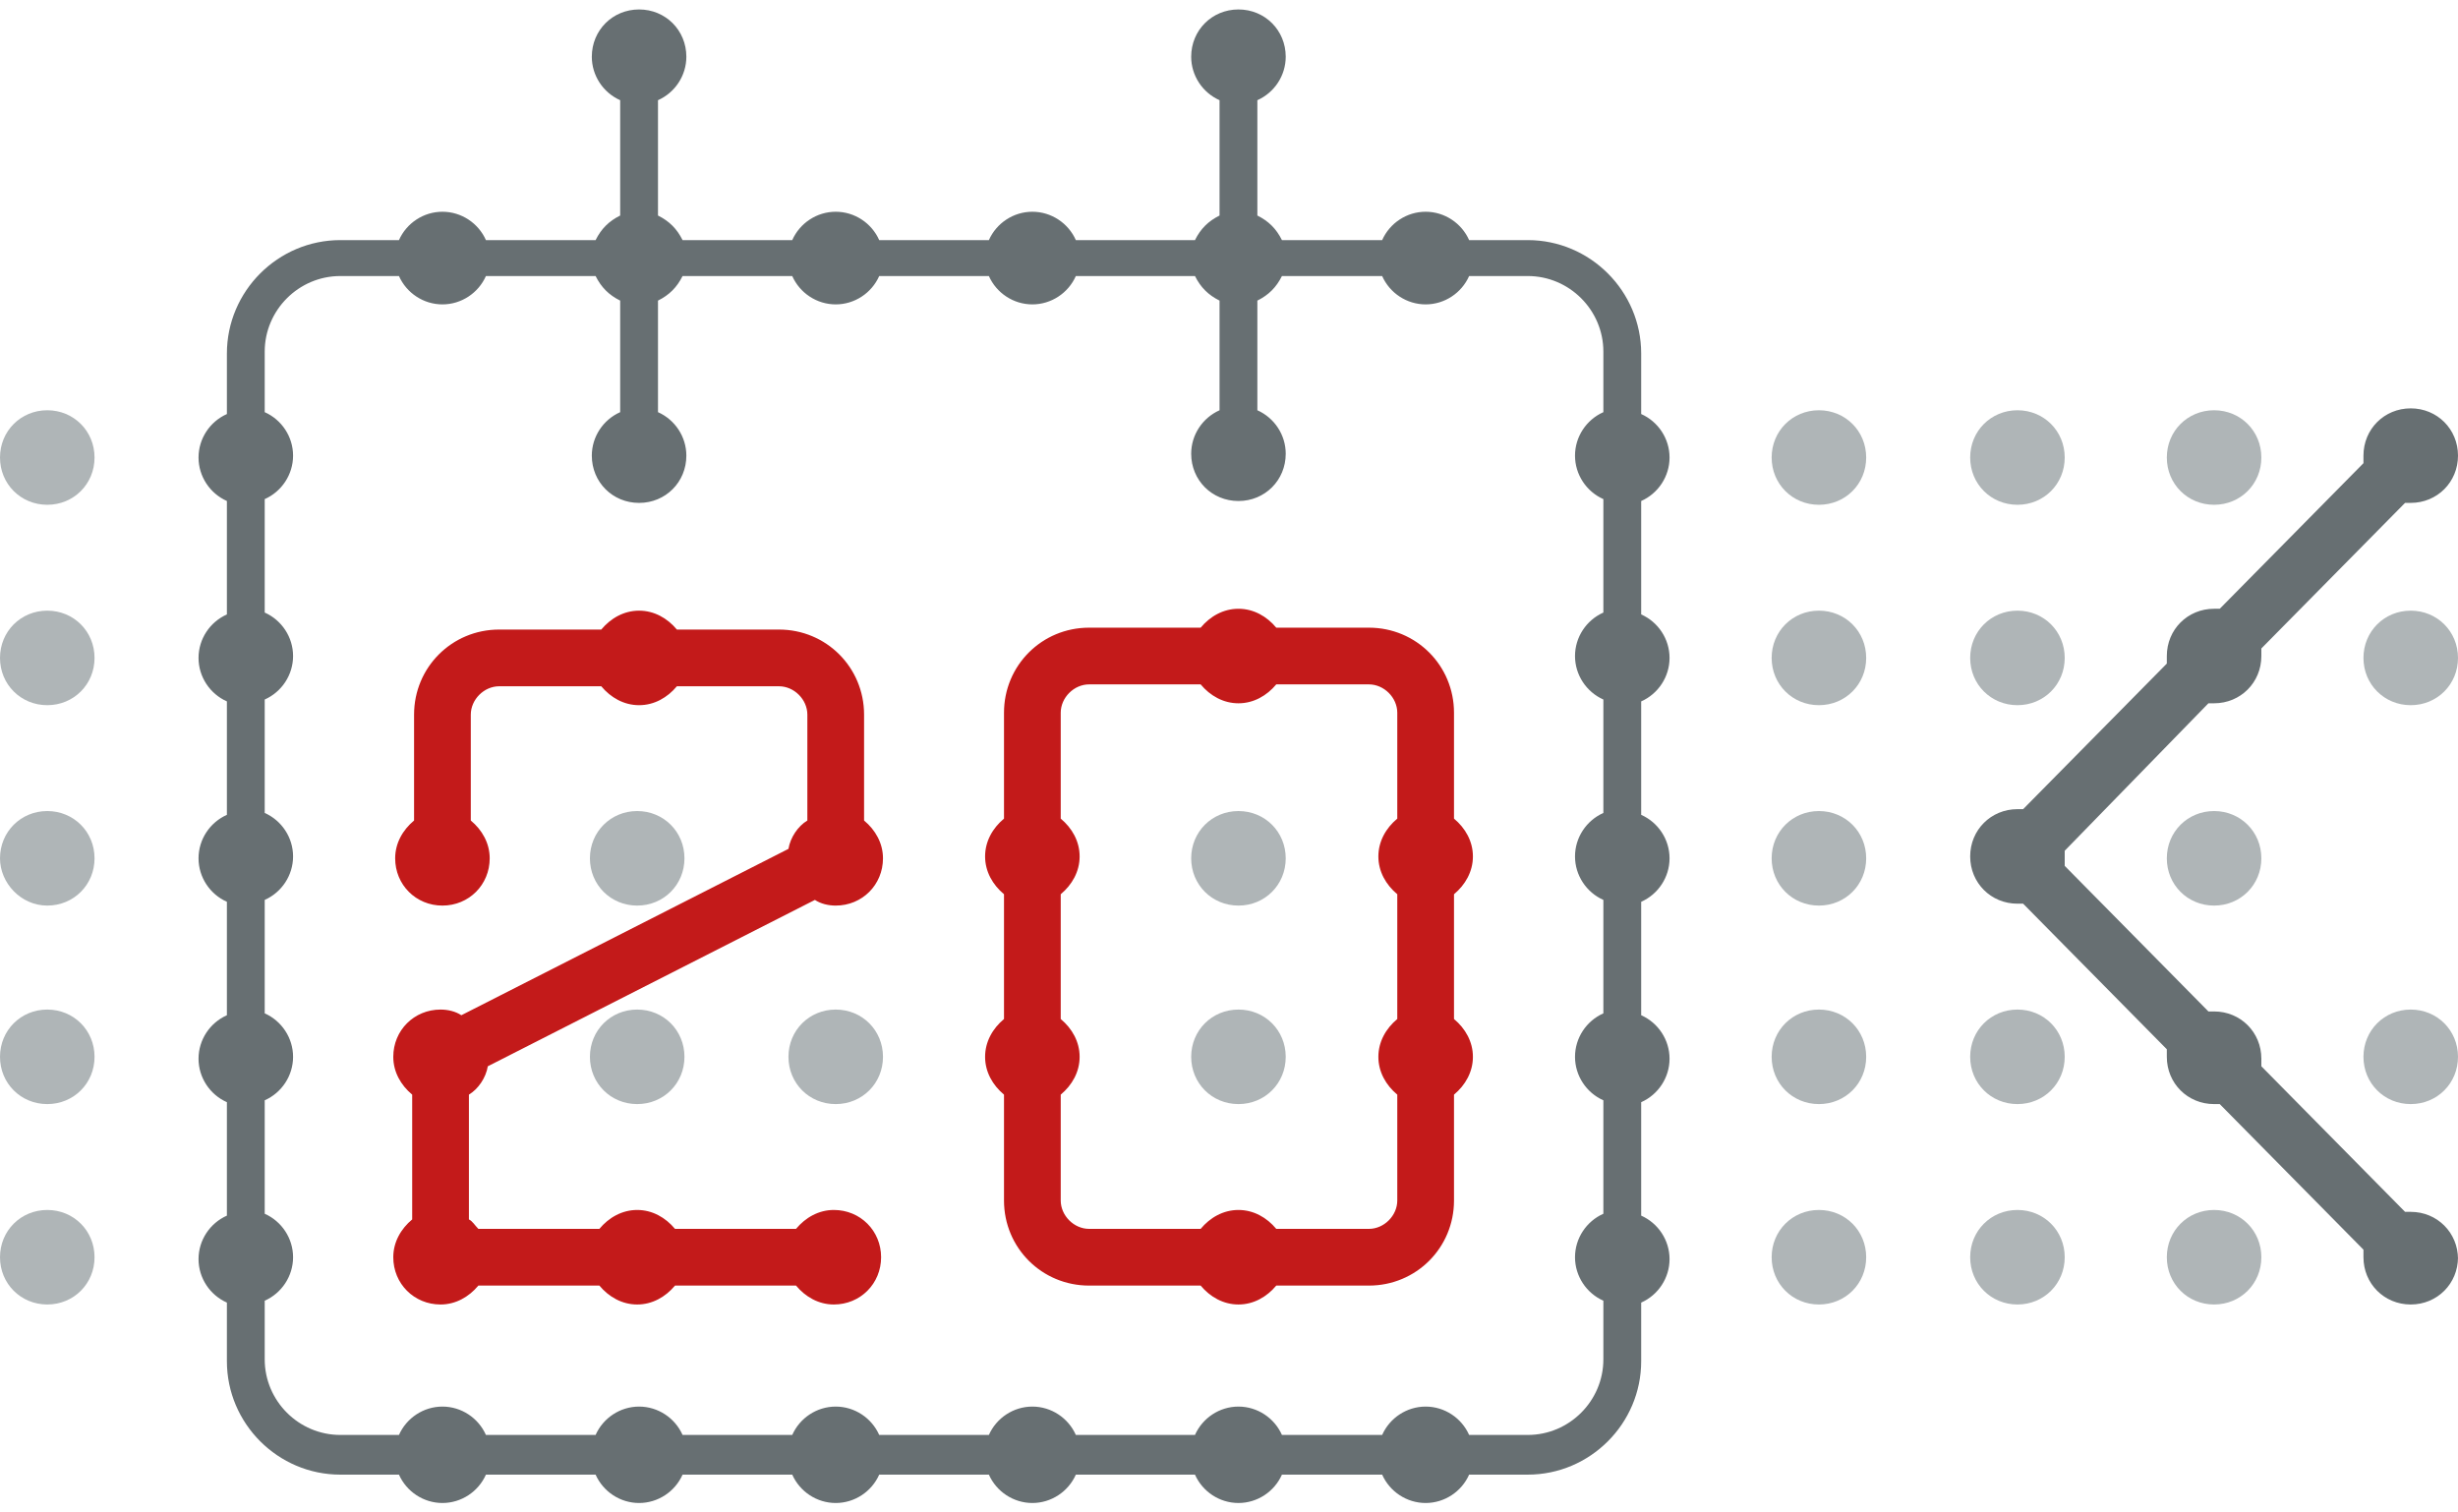
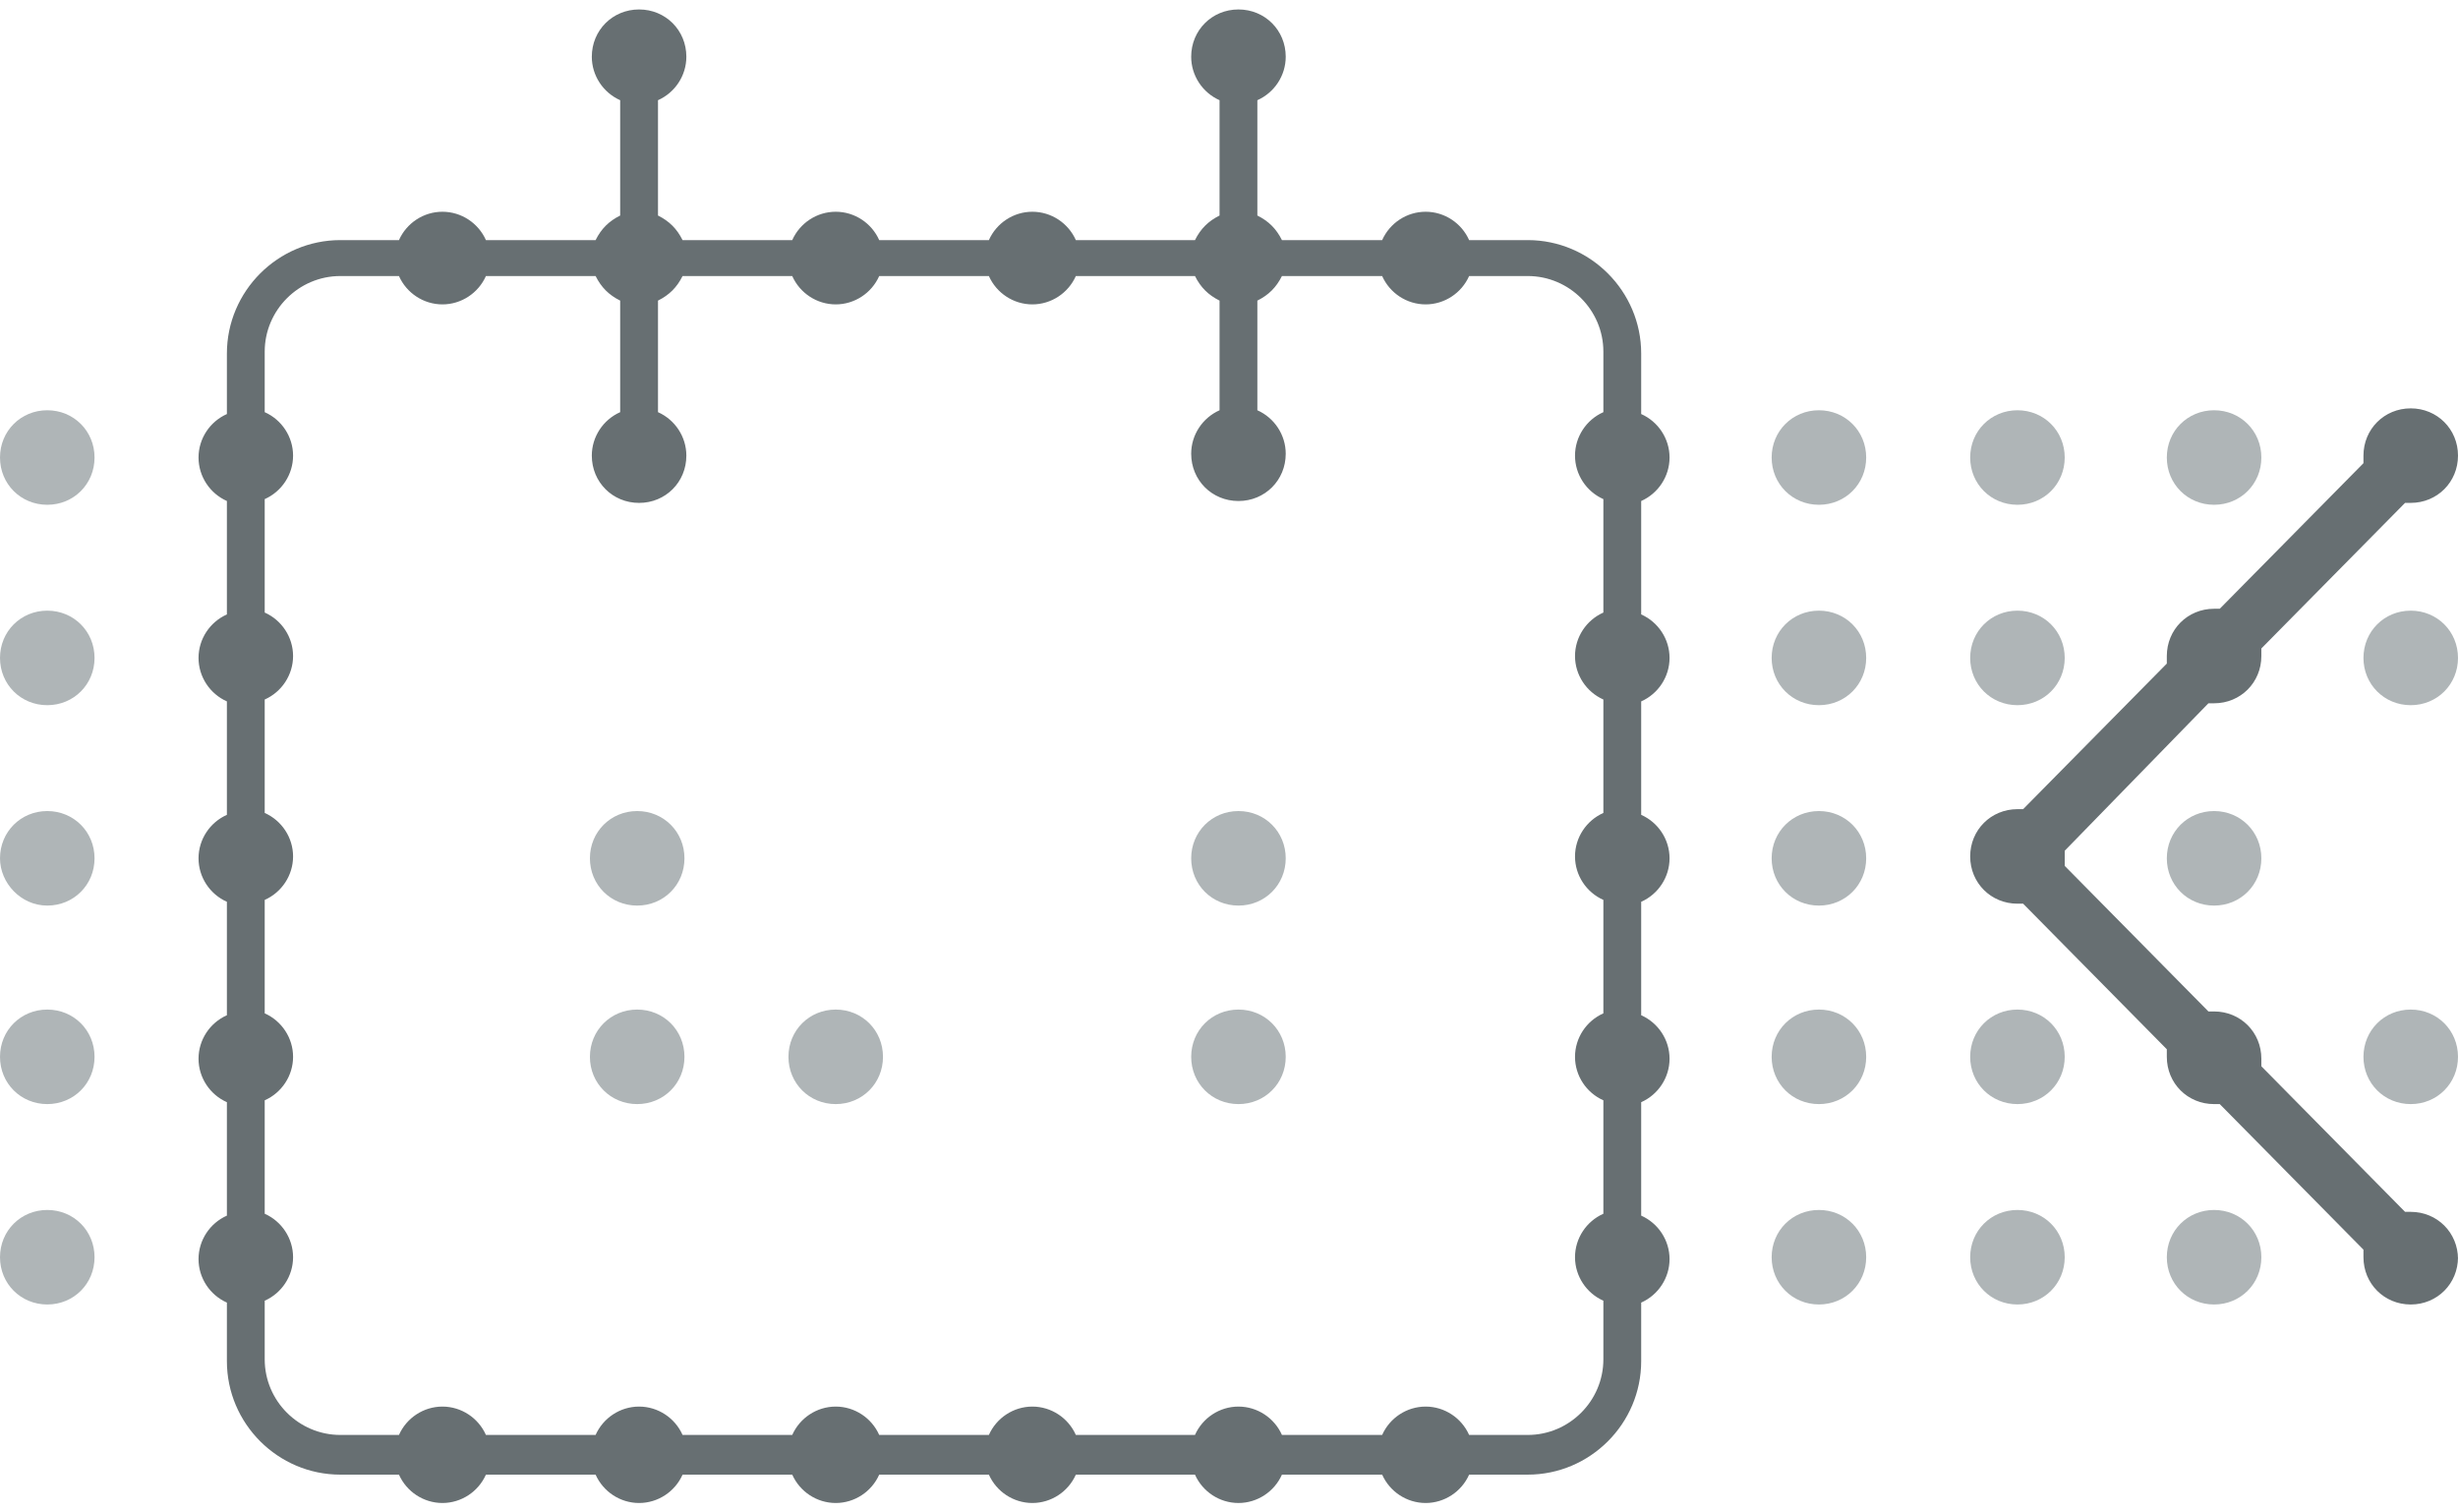
<svg xmlns="http://www.w3.org/2000/svg" data-name="Last Years Risk" version="1.1" viewBox="0 0 130 80">
  <defs>
    <style>
      .cls-1 {
        fill: #afb5b7;
        fill-rule: evenodd;
      }

      .cls-1, .cls-2, .cls-3 {
        stroke-width: 0px;
      }

      .cls-2 {
        fill: #676f72;
      }

      .cls-3 {
        fill: #c31a1a;
      }
    </style>
  </defs>
  <path id="Light_Gray" data-name="Light Gray" class="cls-1" d="M117.1,21.7c1.4,0,2.5,1.1,2.5,2.5s-1.1,2.5-2.5,2.5c-1.4,0-2.5-1.1-2.5-2.5s1.1-2.5,2.5-2.5M106.7,21.7c1.4,0,2.5,1.1,2.5,2.5s-1.1,2.5-2.5,2.5c-1.4,0-2.5-1.1-2.5-2.5s1.1-2.5,2.5-2.5M117.1,42.9c1.4,0,2.5,1.1,2.5,2.5s-1.1,2.5-2.5,2.5c-1.4,0-2.5-1.1-2.5-2.5,0-1.4,1.1-2.5,2.5-2.5M96.2,64c1.4,0,2.5,1.1,2.5,2.5,0,1.4-1.1,2.5-2.5,2.5-1.4,0-2.5-1.1-2.5-2.5,0-1.4,1.1-2.5,2.5-2.5M106.7,32.3c1.4,0,2.5,1.1,2.5,2.5,0,1.4-1.1,2.5-2.5,2.5-1.4,0-2.5-1.1-2.5-2.5s1.1-2.5,2.5-2.5M96.2,32.3c1.4,0,2.5,1.1,2.5,2.5,0,1.4-1.1,2.5-2.5,2.5-1.4,0-2.5-1.1-2.5-2.5s1.1-2.5,2.5-2.5M96.2,21.7c1.4,0,2.5,1.1,2.5,2.5s-1.1,2.5-2.5,2.5c-1.4,0-2.5-1.1-2.5-2.5s1.1-2.5,2.5-2.5M117.1,64c1.4,0,2.5,1.1,2.5,2.5,0,1.4-1.1,2.5-2.5,2.5-1.4,0-2.5-1.1-2.5-2.5,0-1.4,1.1-2.5,2.5-2.5M106.7,64c1.4,0,2.5,1.1,2.5,2.5,0,1.4-1.1,2.5-2.5,2.5-1.4,0-2.5-1.1-2.5-2.5,0-1.4,1.1-2.5,2.5-2.5M96.2,42.9c1.4,0,2.5,1.1,2.5,2.5s-1.1,2.5-2.5,2.5c-1.4,0-2.5-1.1-2.5-2.5,0-1.4,1.1-2.5,2.5-2.5M65.5,42.9c1.4,0,2.5,1.1,2.5,2.5s-1.1,2.5-2.5,2.5c-1.4,0-2.5-1.1-2.5-2.5,0-1.4,1.1-2.5,2.5-2.5M33.7,42.9c1.4,0,2.5,1.1,2.5,2.5s-1.1,2.5-2.5,2.5c-1.4,0-2.5-1.1-2.5-2.5,0-1.4,1.1-2.5,2.5-2.5M106.7,53.4c1.4,0,2.5,1.1,2.5,2.5s-1.1,2.5-2.5,2.5c-1.4,0-2.5-1.1-2.5-2.5,0-1.4,1.1-2.5,2.5-2.5M127.5,32.3c1.4,0,2.5,1.1,2.5,2.5,0,1.4-1.1,2.5-2.5,2.5-1.4,0-2.5-1.1-2.5-2.5,0-1.4,1.1-2.5,2.5-2.5M127.5,53.4c1.4,0,2.5,1.1,2.5,2.5s-1.1,2.5-2.5,2.5c-1.4,0-2.5-1.1-2.5-2.5,0-1.4,1.1-2.5,2.5-2.5M96.2,53.4c1.4,0,2.5,1.1,2.5,2.5s-1.1,2.5-2.5,2.5c-1.4,0-2.5-1.1-2.5-2.5,0-1.4,1.1-2.5,2.5-2.5M65.5,53.4c1.4,0,2.5,1.1,2.5,2.5s-1.1,2.5-2.5,2.5c-1.4,0-2.5-1.1-2.5-2.5,0-1.4,1.1-2.5,2.5-2.5M44.2,53.4c1.4,0,2.5,1.1,2.5,2.5,0,1.4-1.1,2.5-2.5,2.5-1.4,0-2.5-1.1-2.5-2.5,0-1.4,1.1-2.5,2.5-2.5M33.7,53.4c1.4,0,2.5,1.1,2.5,2.5s-1.1,2.5-2.5,2.5c-1.4,0-2.5-1.1-2.5-2.5,0-1.4,1.1-2.5,2.5-2.5M2.5,64c1.4,0,2.5,1.1,2.5,2.5,0,1.4-1.1,2.5-2.5,2.5C1.1,69,0,67.9,0,66.5c0-1.4,1.1-2.5,2.5-2.5M2.5,42.9c1.4,0,2.5,1.1,2.5,2.5,0,1.4-1.1,2.5-2.5,2.5C1.1,47.9,0,46.7,0,45.4c0-1.4,1.1-2.5,2.5-2.5M2.5,53.4c1.4,0,2.5,1.1,2.5,2.5,0,1.4-1.1,2.5-2.5,2.5C1.1,58.4,0,57.3,0,55.9c0-1.4,1.1-2.5,2.5-2.5M2.5,32.3c1.4,0,2.5,1.1,2.5,2.5,0,1.4-1.1,2.5-2.5,2.5S0,36.2,0,34.8c0-1.4,1.1-2.5,2.5-2.5M2.5,21.7c1.4,0,2.5,1.1,2.5,2.5,0,1.4-1.1,2.5-2.5,2.5S0,25.6,0,24.2c0-1.4,1.1-2.5,2.5-2.5" />
  <path id="Dark_Gray" data-name="Dark Gray" class="cls-2" d="M88.3,34.8c0-1-.6-1.9-1.5-2.3v-6c.9-.4,1.5-1.3,1.5-2.3,0-1-.6-1.9-1.5-2.3v-3.2c0-3.3-2.7-6-6-6h-3.1c-.4-.9-1.3-1.5-2.3-1.5-1,0-1.9.6-2.3,1.5h-5.3c-.3-.6-.7-1-1.3-1.3v-6.1c.9-.4,1.5-1.3,1.5-2.3,0-1.4-1.1-2.5-2.5-2.5-1.4,0-2.5,1.1-2.5,2.5,0,1,.6,1.9,1.5,2.3v6.1c-.6.3-1,.7-1.3,1.3h-6.3c-.4-.9-1.3-1.5-2.3-1.5-1,0-1.9.6-2.3,1.5h-5.8c-.4-.9-1.3-1.5-2.3-1.5-1,0-1.9.6-2.3,1.5h-5.8c-.3-.6-.7-1-1.3-1.3v-6.1c.9-.4,1.5-1.3,1.5-2.3,0-1.4-1.1-2.5-2.5-2.5-1.4,0-2.5,1.1-2.5,2.5,0,1,.6,1.9,1.5,2.3v6.1c-.6.3-1,.7-1.3,1.3h-5.8c-.4-.9-1.3-1.5-2.3-1.5-1,0-1.9.6-2.3,1.5h-3.1c-3.3,0-6,2.7-6,6v3.2c-.9.4-1.5,1.3-1.5,2.3,0,1,.6,1.9,1.5,2.3v6c-.9.4-1.5,1.3-1.5,2.3,0,1,.6,1.9,1.5,2.3v6c-.9.4-1.5,1.3-1.5,2.3,0,1,.6,1.9,1.5,2.3v6c-.9.4-1.5,1.3-1.5,2.3,0,1,.6,1.9,1.5,2.3v6c-.9.4-1.5,1.3-1.5,2.3,0,1,.6,1.9,1.5,2.3v3.1c0,3.3,2.7,6,6,6h3.1c.4.9,1.3,1.5,2.3,1.5,1,0,1.9-.6,2.3-1.5h5.8c.4.9,1.3,1.5,2.3,1.5,1,0,1.9-.6,2.3-1.5h5.8c.4.9,1.3,1.5,2.3,1.5,1,0,1.9-.6,2.3-1.5h5.8c.4.9,1.3,1.5,2.3,1.5,1,0,1.9-.6,2.3-1.5h6.3c.4.9,1.3,1.5,2.3,1.5,1,0,1.9-.6,2.3-1.5h5.3c.4.9,1.3,1.5,2.3,1.5,1,0,1.9-.6,2.3-1.5h3.1c3.3,0,6-2.7,6-6v-3.1c.9-.4,1.5-1.3,1.5-2.3,0-1-.6-1.9-1.5-2.3v-6c.9-.4,1.5-1.3,1.5-2.3,0-1-.6-1.9-1.5-2.3v-6c.9-.4,1.5-1.3,1.5-2.3,0-1-.6-1.9-1.5-2.3v-6c.9-.4,1.5-1.3,1.5-2.3ZM80.8,75.9h-3.1c-.4-.9-1.3-1.5-2.3-1.5-1,0-1.9.6-2.3,1.5h-5.3c-.4-.9-1.3-1.5-2.3-1.5-1,0-1.9.6-2.3,1.5h-6.3c-.4-.9-1.3-1.5-2.3-1.5-1,0-1.9.6-2.3,1.5h-5.8c-.4-.9-1.3-1.5-2.3-1.5-1,0-1.9.6-2.3,1.5h-5.8c-.4-.9-1.3-1.5-2.3-1.5-1,0-1.9.6-2.3,1.5h-5.8c-.4-.9-1.3-1.5-2.3-1.5-1,0-1.9.6-2.3,1.5h-3.1c-2.2,0-4-1.8-4-4v-3.1c.9-.4,1.5-1.3,1.5-2.3,0-1-.6-1.9-1.5-2.3v-6c.9-.4,1.5-1.3,1.5-2.3,0-1-.6-1.9-1.5-2.3v-6c.9-.4,1.5-1.3,1.5-2.3,0-1-.6-1.9-1.5-2.3v-6c.9-.4,1.5-1.3,1.5-2.3,0-1-.6-1.9-1.5-2.3v-6c.9-.4,1.5-1.3,1.5-2.3,0-1-.6-1.9-1.5-2.3v-3.2c0-2.2,1.8-4,4-4h3.1c.4.9,1.3,1.5,2.3,1.5,1,0,1.9-.6,2.3-1.5h5.8c.3.6.7,1,1.3,1.3v5.9c-.9.4-1.5,1.3-1.5,2.3,0,1.4,1.1,2.5,2.5,2.5,1.4,0,2.5-1.1,2.5-2.5,0-1-.6-1.9-1.5-2.3v-5.9c.6-.3,1-.7,1.3-1.3h5.8c.4.9,1.3,1.5,2.3,1.5,1,0,1.9-.6,2.3-1.5h5.8c.4.9,1.3,1.5,2.3,1.5,1,0,1.9-.6,2.3-1.5h6.3c.3.6.7,1,1.3,1.3v5.8c-.9.4-1.5,1.3-1.5,2.3,0,1.4,1.1,2.5,2.5,2.5,1.4,0,2.5-1.1,2.5-2.5,0-1-.6-1.9-1.5-2.3v-5.8c.6-.3,1-.7,1.3-1.3h5.3c.4.9,1.3,1.5,2.3,1.5,1,0,1.9-.6,2.3-1.5h3.1c2.2,0,4,1.8,4,4v3.2c-.9.4-1.5,1.3-1.5,2.3,0,1,.6,1.9,1.5,2.3v6c-.9.4-1.5,1.3-1.5,2.3,0,1,.6,1.9,1.5,2.3v6c-.9.4-1.5,1.3-1.5,2.3,0,1,.6,1.9,1.5,2.3v6c-.9.4-1.5,1.3-1.5,2.3,0,1,.6,1.9,1.5,2.3v6c-.9.4-1.5,1.3-1.5,2.3,0,1,.6,1.9,1.5,2.3v3.1c0,2.2-1.8,4-4,4ZM130,66.5c0,1.4-1.1,2.5-2.5,2.5-1.4,0-2.5-1.1-2.5-2.5,0-.1,0-.2,0-.4l-7.6-7.7c-.1,0-.2,0-.3,0-1.4,0-2.5-1.1-2.5-2.5,0-.1,0-.2,0-.4l-7.6-7.7c-.1,0-.2,0-.3,0-1.4,0-2.5-1.1-2.5-2.5,0-1.4,1.1-2.5,2.5-2.5.1,0,.2,0,.3,0l7.6-7.7c0-.1,0-.2,0-.4,0-1.4,1.1-2.5,2.5-2.5.1,0,.2,0,.3,0l7.6-7.7c0-.1,0-.2,0-.4,0-1.4,1.1-2.5,2.5-2.5,1.4,0,2.5,1.1,2.5,2.5,0,1.4-1.1,2.5-2.5,2.5-.1,0-.2,0-.3,0l-7.6,7.7c0,.1,0,.2,0,.4,0,1.4-1.1,2.5-2.5,2.5-.1,0-.2,0-.3,0l-7.6,7.8c0,.1,0,.2,0,.4,0,.1,0,.2,0,.4l7.6,7.7c.1,0,.2,0,.3,0,1.4,0,2.5,1.1,2.5,2.5,0,.1,0,.2,0,.4l7.6,7.7c.1,0,.2,0,.3,0,1.4,0,2.5,1.1,2.5,2.5Z" />
-   <path id="Red" class="cls-3" d="M76.9,53.9v-6.6c.6-.5,1-1.2,1-2,0-.8-.4-1.5-1-2v-5.6c0-2.5-2-4.5-4.5-4.5h-4.9c-.5-.6-1.2-1-2-1-.8,0-1.5.4-2,1h-5.9c-2.5,0-4.5,2-4.5,4.5v5.6c-.6.5-1,1.2-1,2,0,.8.4,1.5,1,2v6.6c-.6.5-1,1.2-1,2,0,.8.4,1.5,1,2v5.6c0,2.5,2,4.5,4.5,4.5h5.9c.5.6,1.2,1,2,1,.8,0,1.5-.4,2-1h4.9c2.5,0,4.5-2,4.5-4.5v-5.6c.6-.5,1-1.2,1-2,0-.8-.4-1.5-1-2ZM72.4,65h-4.9c-.5-.6-1.2-1-2-1-.8,0-1.5.4-2,1h-5.9c-.8,0-1.5-.7-1.5-1.5v-5.6c.6-.5,1-1.2,1-2,0-.8-.4-1.5-1-2v-6.6c.6-.5,1-1.2,1-2,0-.8-.4-1.5-1-2v-5.6c0-.8.7-1.5,1.5-1.5h5.9c.5.6,1.2,1,2,1,.8,0,1.5-.4,2-1h4.9c.8,0,1.5.7,1.5,1.5v5.6c-.6.5-1,1.2-1,2,0,.8.4,1.5,1,2v6.6c-.6.5-1,1.2-1,2,0,.8.4,1.5,1,2v5.6c0,.8-.7,1.5-1.5,1.5ZM24.8,57.9v6.6c.2.1.3.3.5.5h6.4c.5-.6,1.2-1,2-1,.8,0,1.5.4,2,1h6.4c.5-.6,1.2-1,2-1,1.4,0,2.5,1.1,2.5,2.5,0,1.4-1.1,2.5-2.5,2.5-.8,0-1.5-.4-2-1h-6.4c-.5.6-1.2,1-2,1-.8,0-1.5-.4-2-1h-6.4c-.5.6-1.2,1-2,1-1.4,0-2.5-1.1-2.5-2.5,0-.8.4-1.5,1-2v-6.6c-.6-.5-1-1.2-1-2,0-1.4,1.1-2.5,2.5-2.5.4,0,.8.1,1.1.3l17.3-8.8c.1-.6.5-1.2,1-1.5v-5.6c0-.8-.7-1.5-1.5-1.5h-5.4c-.5.6-1.2,1-2,1-.8,0-1.5-.4-2-1h-5.4c-.8,0-1.5.7-1.5,1.5v5.6c.6.5,1,1.2,1,2,0,1.4-1.1,2.5-2.5,2.5-1.4,0-2.5-1.1-2.5-2.5,0-.8.4-1.5,1-2v-5.6c0-2.5,2-4.5,4.5-4.5h5.4c.5-.6,1.2-1,2-1,.8,0,1.5.4,2,1h5.4c2.5,0,4.5,2,4.5,4.5v5.6c.6.5,1,1.2,1,2,0,1.4-1.1,2.5-2.5,2.5-.4,0-.8-.1-1.1-.3l-17.3,8.8c-.1.6-.5,1.2-1,1.5Z" />
</svg>